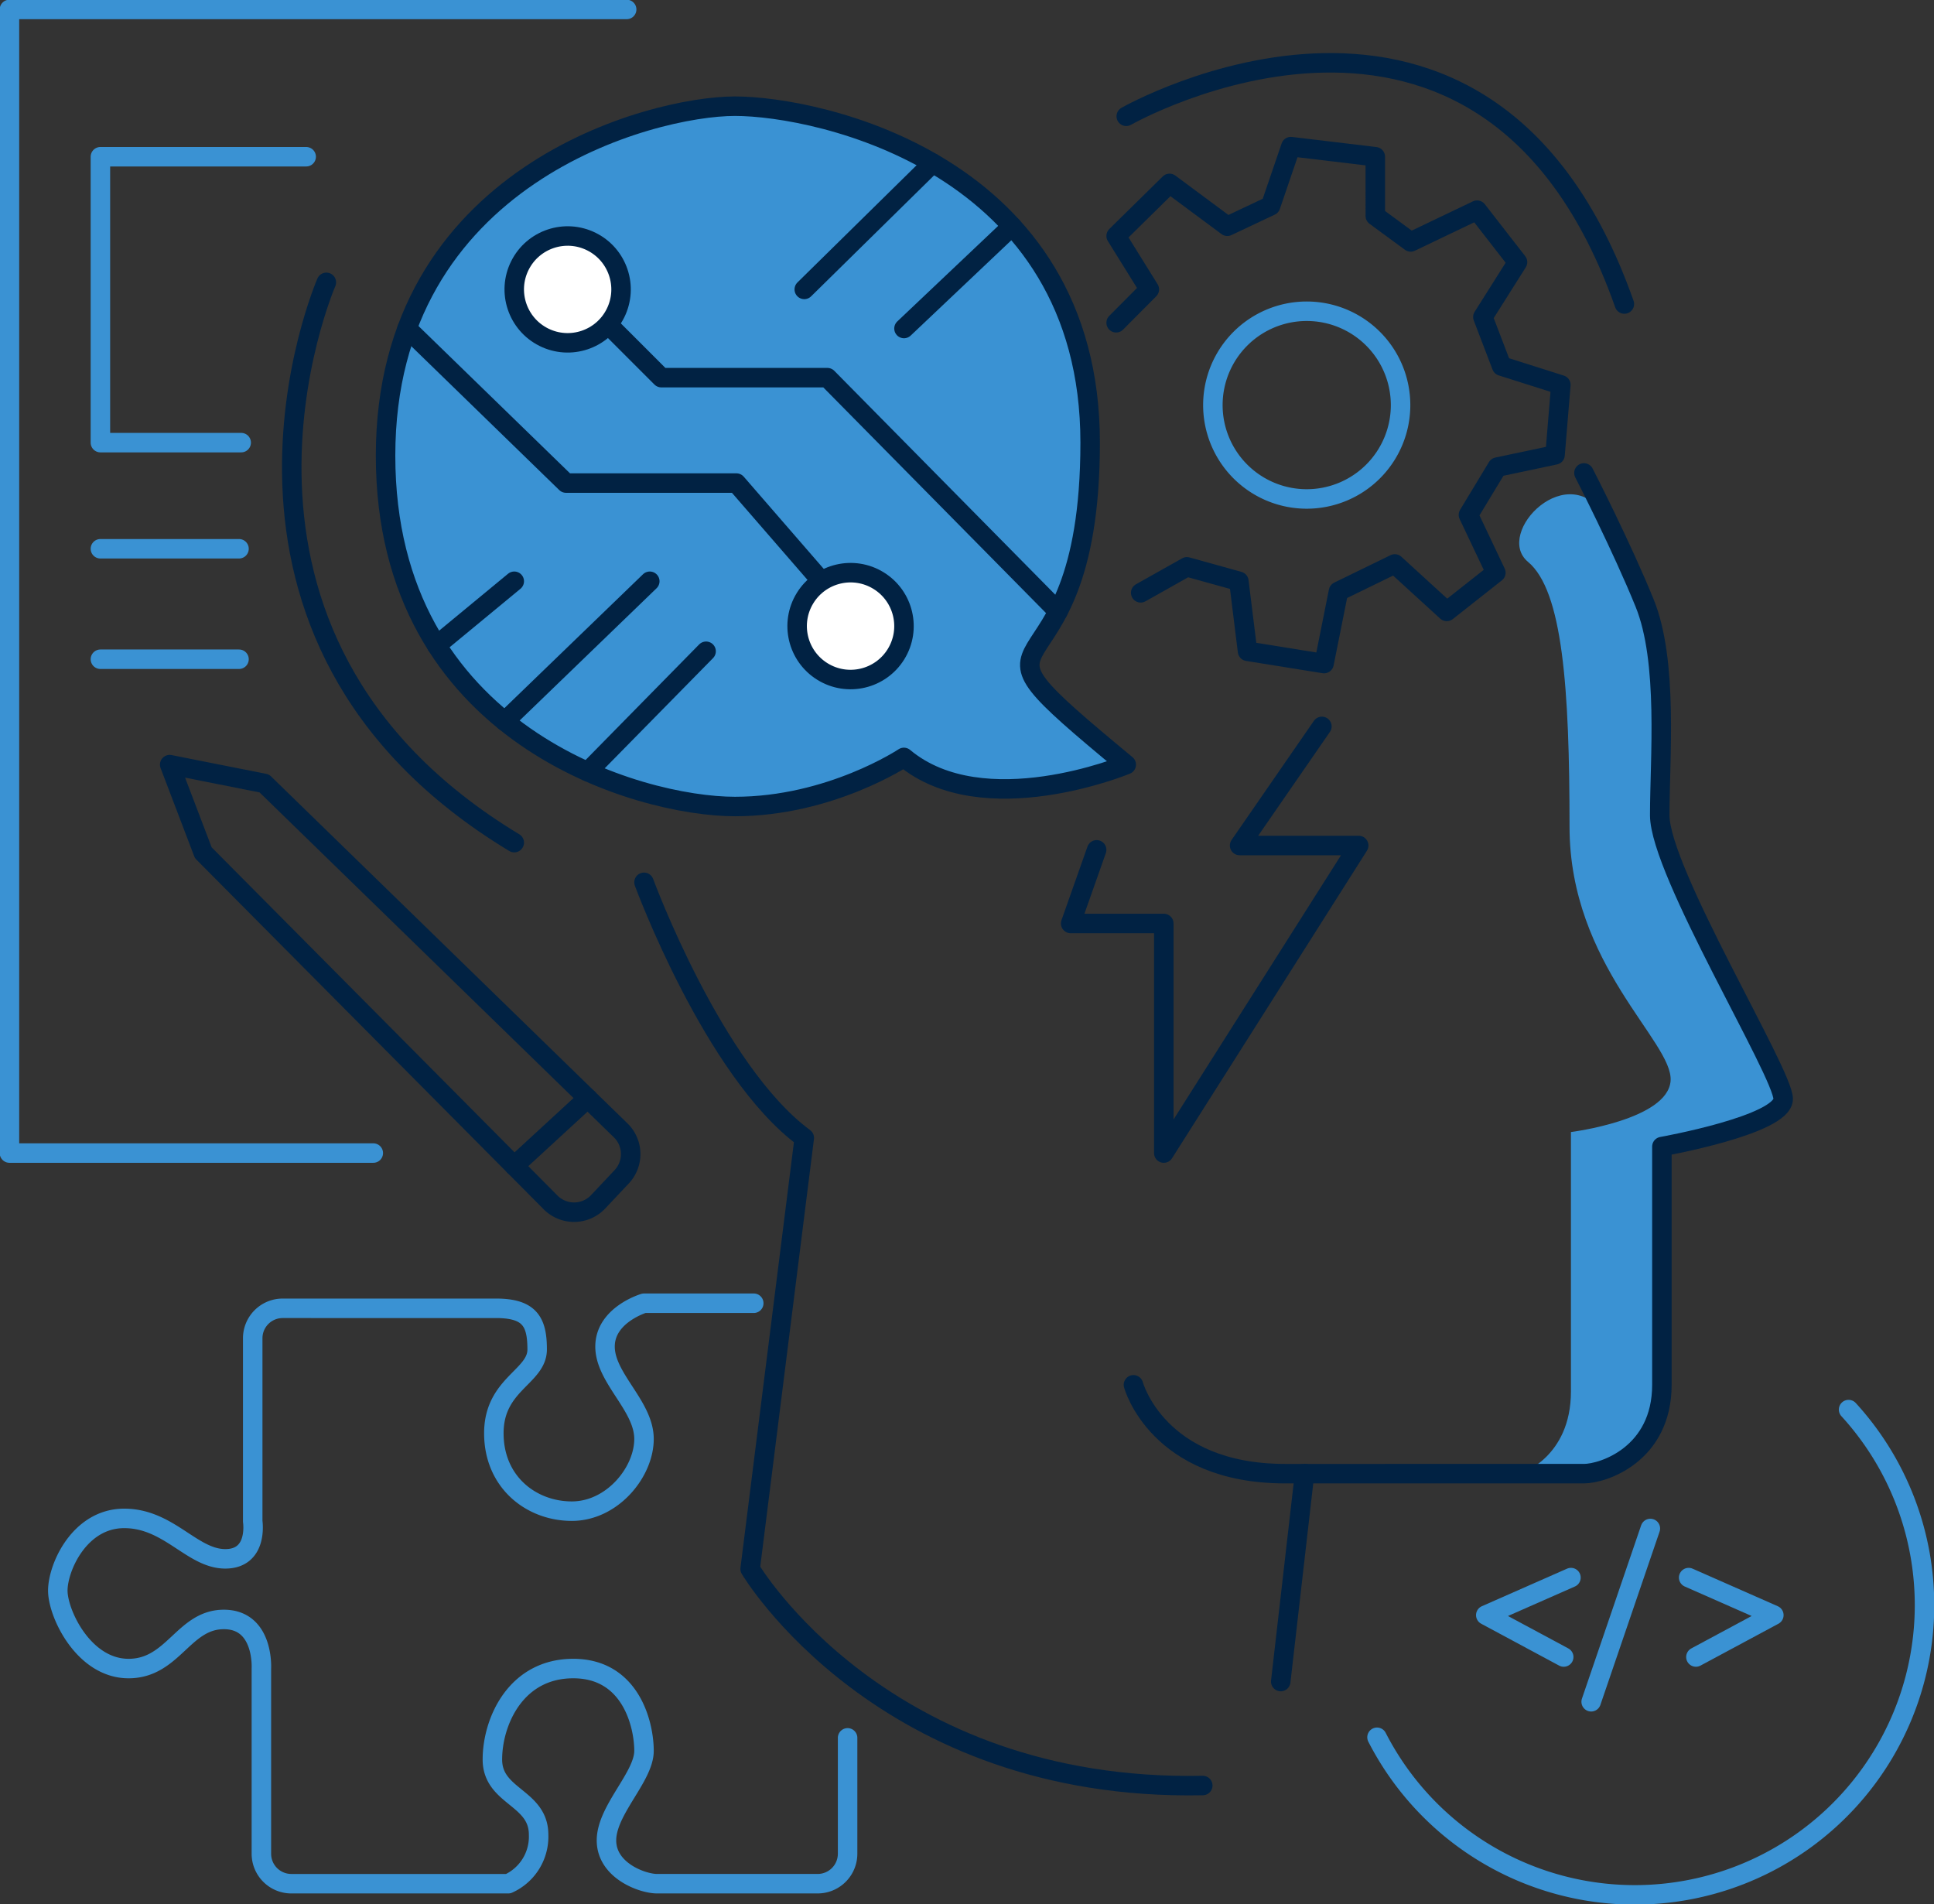
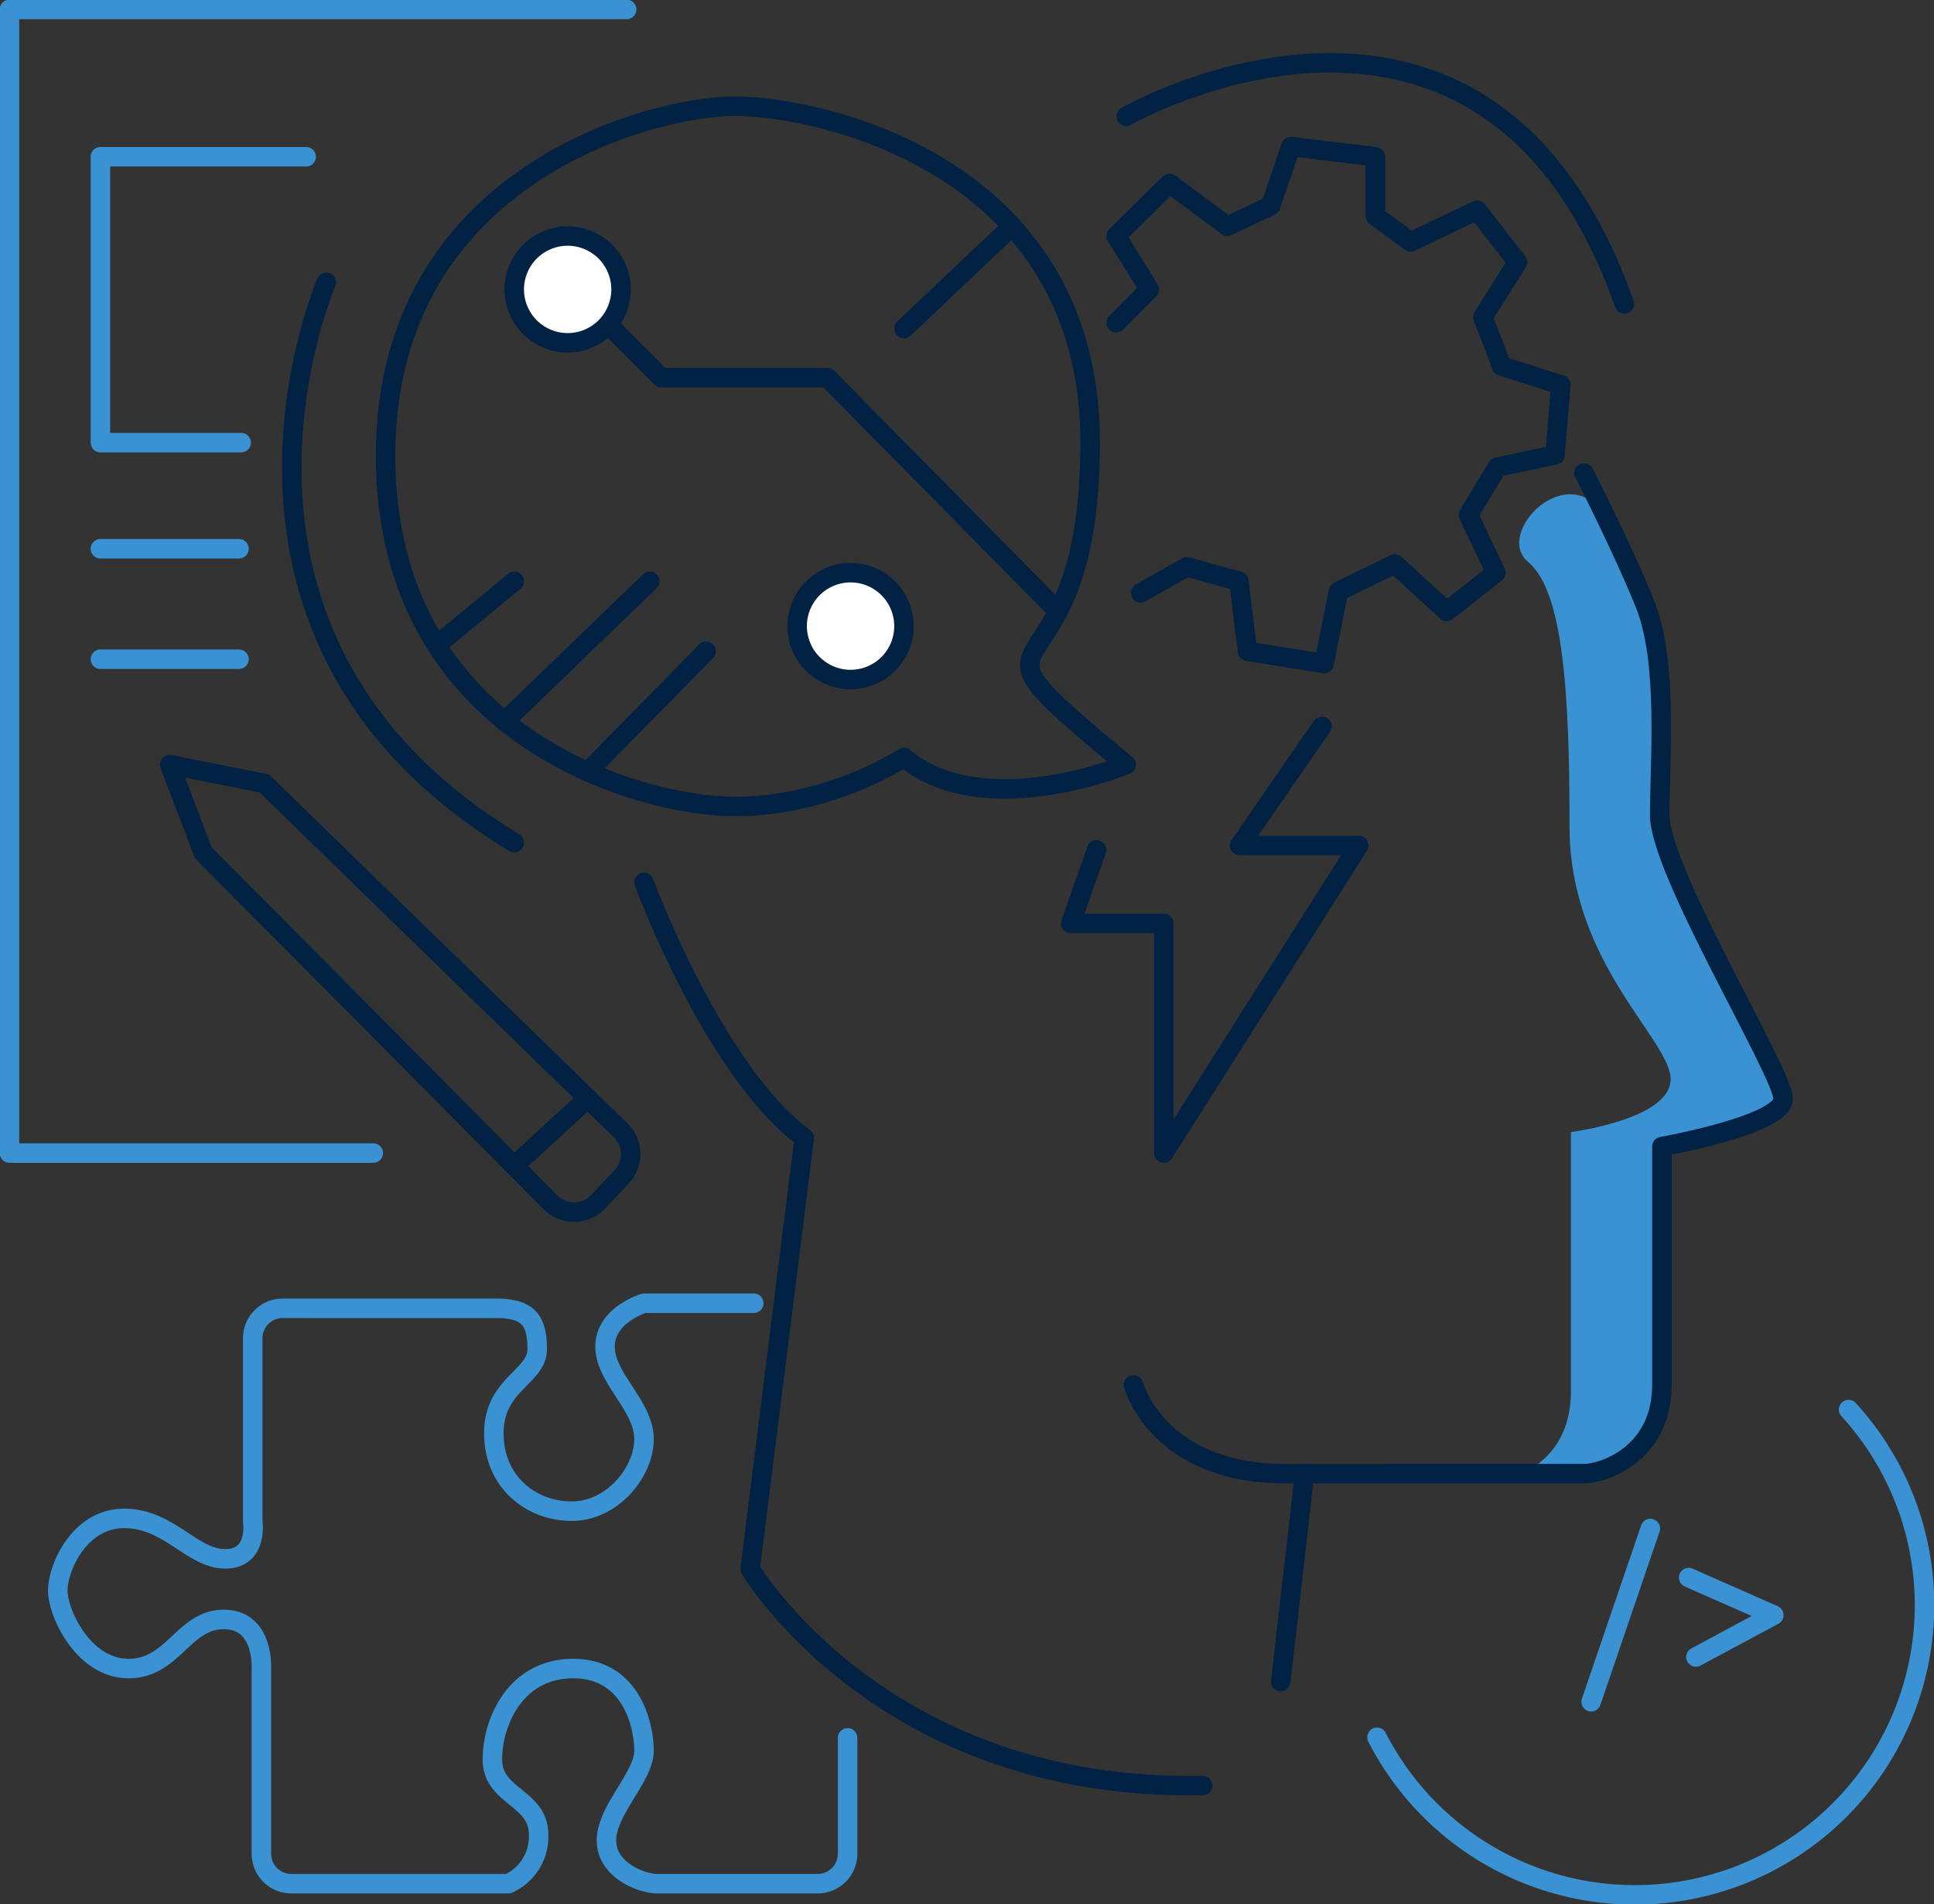
<svg xmlns="http://www.w3.org/2000/svg" id="Grupo_441" data-name="Grupo 441" width="397" height="390.871" viewBox="0 0 397 390.871">
  <rect x="0" y="0" width="397" height="390.871" fill="#333333" stroke="none" />
  <defs>
    <clipPath id="clip-path">
      <rect id="Rectángulo_363" data-name="Rectángulo 363" width="397" height="390.871" fill="none" />
    </clipPath>
  </defs>
  <g id="Grupo_440" data-name="Grupo 440" clip-path="url(#clip-path)">
    <path id="Trazado_1132" data-name="Trazado 1132" d="M375.879,228.762c0,5.332-24.895,9.781-24.895,9.781v48.9c0,14.231-12,18.235-16.005,18.235H321.941s10.373-3.267,10.373-16.9V235.558s19.854-2.5,20.455-10.5-20.745-23.712-20.745-52.164-1.406-48.442-8.521-54.365,8.511-21.948,16.131-8.88v.01c2.453,5.089,5.438,11.5,7.794,17.294,4.9,12,3.112,32.01,3.112,43.565s25.34,52.9,25.34,58.242" transform="translate(-9.839 -3.201)" fill="#3a92d3" />
    <path id="Trazado_1133" data-name="Trazado 1133" d="M136.369,186.816s14.226,38.678,32.9,52.46l-11.114,88.47s27.119,45.789,92.915,44.456" transform="translate(-4.171 -5.714)" fill="none" stroke="#012243" stroke-linecap="round" stroke-linejoin="round" stroke-width="4" />
    <path id="Trazado_1134" data-name="Trazado 1134" d="M332.481,100.138s2.026,3.926,4.653,9.374v.01c2.453,5.089,5.438,11.5,7.794,17.294,4.9,12,3.112,32.01,3.112,43.565s25.34,52.9,25.34,58.242-24.895,9.781-24.895,9.781v48.9c0,14.231-12,18.235-16.005,18.235H271.137c-26.232,0-31.128-18.235-31.128-18.235" transform="translate(-7.341 -3.063)" fill="none" stroke="#012243" stroke-linecap="round" stroke-linejoin="round" stroke-width="4" />
    <line id="Línea_4" data-name="Línea 4" y1="42.678" x2="4.891" transform="translate(262.902 302.47)" fill="none" stroke="#012243" stroke-linecap="round" stroke-linejoin="round" stroke-width="4" />
    <path id="Trazado_1135" data-name="Trazado 1135" d="M278.284,153.8,261.39,178.248h24.452L245.83,241.377V194.252H226.714l5.335-15.115" transform="translate(-6.934 -4.704)" fill="none" stroke="#012243" stroke-linecap="round" stroke-linejoin="round" stroke-width="4" />
    <path id="Trazado_1136" data-name="Trazado 1136" d="M128.7,2H2V236.734H76.688" transform="translate(-0.061 -0.061)" fill="none" stroke="#3a92d3" stroke-linecap="round" stroke-linejoin="round" stroke-width="4" />
    <path id="Trazado_1137" data-name="Trazado 1137" d="M63.5,33.185H21.261V91.868h28.9" transform="translate(-0.65 -1.015)" fill="none" stroke="#3a92d3" stroke-linecap="round" stroke-linejoin="round" stroke-width="4" />
    <line id="Línea_5" data-name="Línea 5" x2="28.452" transform="translate(20.611 112.637)" fill="none" stroke="#3a92d3" stroke-linecap="round" stroke-linejoin="round" stroke-width="4" />
    <line id="Línea_6" data-name="Línea 6" x2="28.452" transform="translate(20.611 135.311)" fill="none" stroke="#3a92d3" stroke-linecap="round" stroke-linejoin="round" stroke-width="4" />
    <path id="Trazado_1138" data-name="Trazado 1138" d="M35.936,161.9l6.891,18.08,71.286,71.77a6.8,6.8,0,0,0,9.781-.131l4.818-5.12a6.8,6.8,0,0,0-.208-9.538L55.348,165.751Z" transform="translate(-1.099 -4.952)" fill="none" stroke="#012243" stroke-linecap="round" stroke-linejoin="round" stroke-width="4" />
    <path id="Trazado_1139" data-name="Trazado 1139" d="M155.1,275.937H132.572s-8,2.371-8,8.891,8,12.152,8,18.969-6.52,14.818-14.818,14.818-16.005-5.927-16.005-16,8.891-11.559,8.891-17.191-1.482-8.447-8.447-8.447H58.4a6.15,6.15,0,0,0-6.15,6.15v37.567s1.186,7.706-5.631,7.706-11.559-8.3-20.746-8.3-13.634,10.077-13.634,14.819,5.335,16,14.523,16,11.263-10.077,19.561-10.077,7.706,10.077,7.706,10.077v38.012a6.149,6.149,0,0,0,6.15,6.149h44.531a10.6,10.6,0,0,0,6.225-10.076c0-7.706-9.485-7.706-9.485-15.413s4.742-18.672,16.6-18.672,14.523,11.559,14.523,16.894-7.706,12.152-7.706,18.375,7.41,8.891,10.374,8.891h32.973a6.15,6.15,0,0,0,6.15-6.149V365.147" transform="translate(-0.374 -8.44)" fill="none" stroke="#3a92d3" stroke-linecap="round" stroke-linejoin="round" stroke-width="4" />
    <line id="Línea_7" data-name="Línea 7" x1="12.152" y2="35.566" transform="translate(326.624 313.732)" fill="none" stroke="#3a92d3" stroke-linecap="round" stroke-linejoin="round" stroke-width="4" />
-     <path id="Trazado_1140" data-name="Trazado 1140" d="M332.1,334.026l-17.486,7.706,16,8.595" transform="translate(-9.623 -10.217)" fill="none" stroke="#3a92d3" stroke-linecap="round" stroke-linejoin="round" stroke-width="4" />
    <path id="Trazado_1141" data-name="Trazado 1141" d="M357.576,334.026l17.486,7.706-16,8.595" transform="translate(-10.937 -10.217)" fill="none" stroke="#3a92d3" stroke-linecap="round" stroke-linejoin="round" stroke-width="4" />
    <path id="Trazado_1142" data-name="Trazado 1142" d="M388.385,298.457a59.467,59.467,0,1,1-96.8,67.26" transform="translate(-8.919 -9.129)" fill="none" stroke="#3a92d3" stroke-linecap="round" stroke-linejoin="round" stroke-width="4" />
    <line id="Línea_8" data-name="Línea 8" y1="13.873" x2="15.076" transform="translate(105.565 225.424)" fill="none" stroke="#012243" stroke-linecap="round" stroke-linejoin="round" stroke-width="4" />
    <path id="Trazado_1143" data-name="Trazado 1143" d="M68.884,59.784s-31.63,72.613,38.571,115" transform="translate(-1.89 -1.829)" fill="none" stroke="#012243" stroke-linecap="round" stroke-linejoin="round" stroke-width="4" />
-     <path id="Trazado_1144" data-name="Trazado 1144" d="M233.687,157.634s-29.342,12.152-45.643-1.482c0,0-15.115,10.077-34.677,10.077S81.643,151.706,81.643,94.208s54.534-71.724,71.724-71.724,72.911,11.855,72.911,69.057-32.306,33.195,7.409,66.093" transform="translate(-2.497 -0.688)" fill="#3a92d3" />
    <path id="Trazado_1145" data-name="Trazado 1145" d="M233.687,157.634s-29.342,12.152-45.643-1.482c0,0-15.115,10.077-34.677,10.077S81.643,151.706,81.643,94.208s54.534-71.724,71.724-71.724,72.911,11.855,72.911,69.057S193.972,124.736,233.687,157.634Z" transform="translate(-2.497 -0.688)" fill="none" stroke="#012243" stroke-linecap="round" stroke-linejoin="round" stroke-width="4" />
    <path id="Trazado_1146" data-name="Trazado 1146" d="M128.42,68.344l11.263,11.263h34.084l47.355,47.979" transform="translate(-3.928 -2.09)" fill="none" stroke="#012243" stroke-linecap="round" stroke-linejoin="round" stroke-width="4" />
-     <path id="Trazado_1147" data-name="Trazado 1147" d="M86.2,69.556l32.63,31.724H153.8l17.486,20.153" transform="translate(-2.637 -2.127)" fill="none" stroke="#012243" stroke-linecap="round" stroke-linejoin="round" stroke-width="4" />
    <path id="Trazado_1148" data-name="Trazado 1148" d="M190.728,132.221a10.966,10.966,0,1,1-10.966-10.966,10.967,10.967,0,0,1,10.966,10.966" transform="translate(-5.163 -3.709)" fill="#fff" />
    <circle id="Elipse_24" data-name="Elipse 24" cx="10.966" cy="10.966" r="10.966" transform="translate(159.505 132.075) rotate(-58.283)" fill="none" stroke="#012243" stroke-linecap="round" stroke-linejoin="round" stroke-width="4" />
    <path id="Trazado_1149" data-name="Trazado 1149" d="M130.828,60.93a10.966,10.966,0,1,1-10.966-10.966A10.967,10.967,0,0,1,130.828,60.93" transform="translate(-3.331 -1.528)" fill="#fff" />
    <circle id="Elipse_25" data-name="Elipse 25" cx="10.966" cy="10.966" r="10.966" transform="matrix(0.447, -0.894, 0.894, 0.447, 101.819, 64.306)" fill="none" stroke="#012243" stroke-linecap="round" stroke-linejoin="round" stroke-width="4" />
-     <line id="Línea_9" data-name="Línea 9" x1="26.355" y2="25.924" transform="translate(165.096 33.478)" fill="none" stroke="#012243" stroke-linecap="round" stroke-linejoin="round" stroke-width="4" />
    <line id="Línea_10" data-name="Línea 10" x1="22.162" y2="20.988" transform="translate(185.565 46.44)" fill="none" stroke="#012243" stroke-linecap="round" stroke-linejoin="round" stroke-width="4" />
    <line id="Línea_11" data-name="Línea 11" y1="13.154" x2="15.932" transform="translate(89.633 119.306)" fill="none" stroke="#012243" stroke-linecap="round" stroke-linejoin="round" stroke-width="4" />
    <line id="Línea_12" data-name="Línea 12" y1="28.742" x2="29.758" transform="translate(103.626 119.306)" fill="none" stroke="#012243" stroke-linecap="round" stroke-linejoin="round" stroke-width="4" />
    <line id="Línea_13" data-name="Línea 13" y1="24.721" x2="24.301" transform="translate(120.642 133.677)" fill="none" stroke="#012243" stroke-linecap="round" stroke-linejoin="round" stroke-width="4" />
    <path id="Trazado_1150" data-name="Trazado 1150" d="M238.484,24.278s73.8-42.086,102.252,38.529" transform="translate(-7.294 -0.407)" fill="none" stroke="#012243" stroke-linecap="round" stroke-linejoin="round" stroke-width="4" />
    <path id="Trazado_1151" data-name="Trazado 1151" d="M236.344,67.2l6.817-6.852-6.817-10.966L247.31,38.595l11.855,8.795,8.891-4.193,4.15-12.152,17.338,2.075V45.271l7.261,5.335,13.634-6.52,8.3,10.669-7.114,11.263,3.853,10.077,12.152,3.852-1.186,14.37-11.856,2.508-5.927,9.8,5.631,11.874-10.077,7.949-10.67-9.746-11.558,5.631-2.964,14.819-15.707-2.522-1.779-14.372-10.669-2.964-9.485,5.335" transform="translate(-7.229 -0.95)" fill="none" stroke="#012243" stroke-linecap="round" stroke-linejoin="round" stroke-width="4" />
-     <path id="Trazado_1152" data-name="Trazado 1152" d="M295.357,85.163A19.265,19.265,0,1,1,276.092,65.9,19.265,19.265,0,0,1,295.357,85.163Z" transform="translate(-7.855 -2.016)" fill="none" stroke="#3a92d3" stroke-linecap="round" stroke-linejoin="round" stroke-width="4" />
  </g>
</svg>